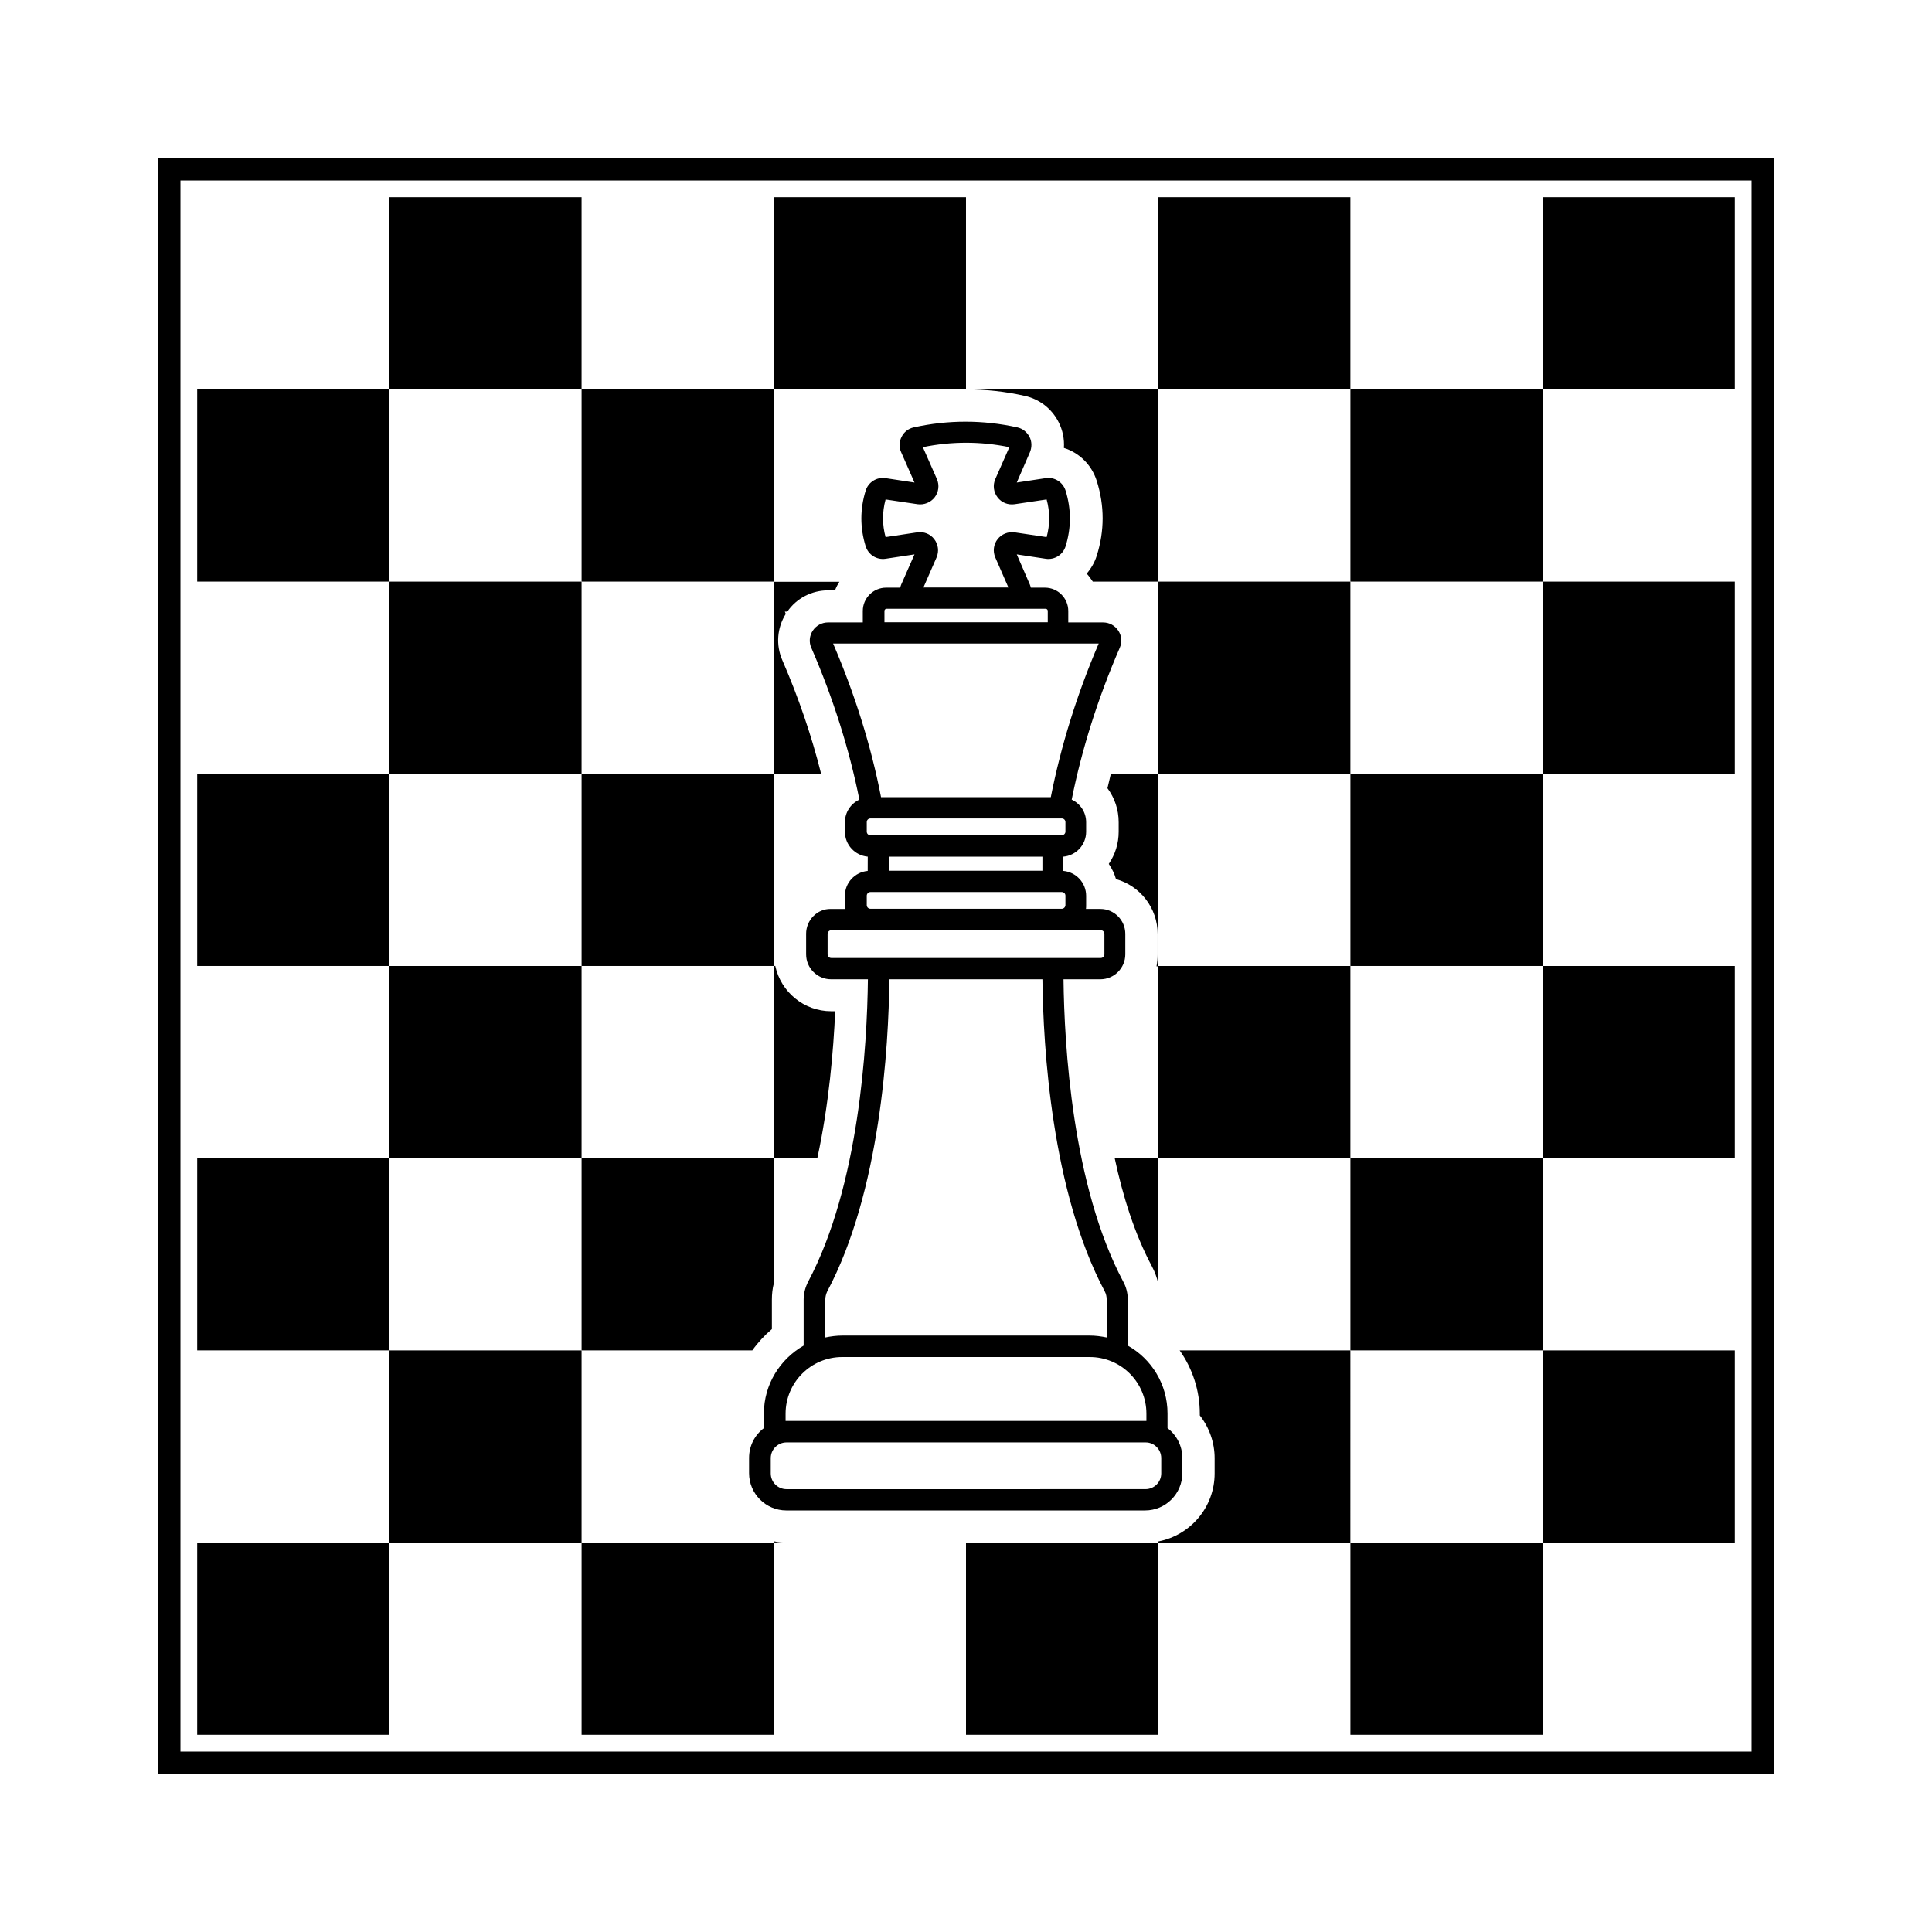
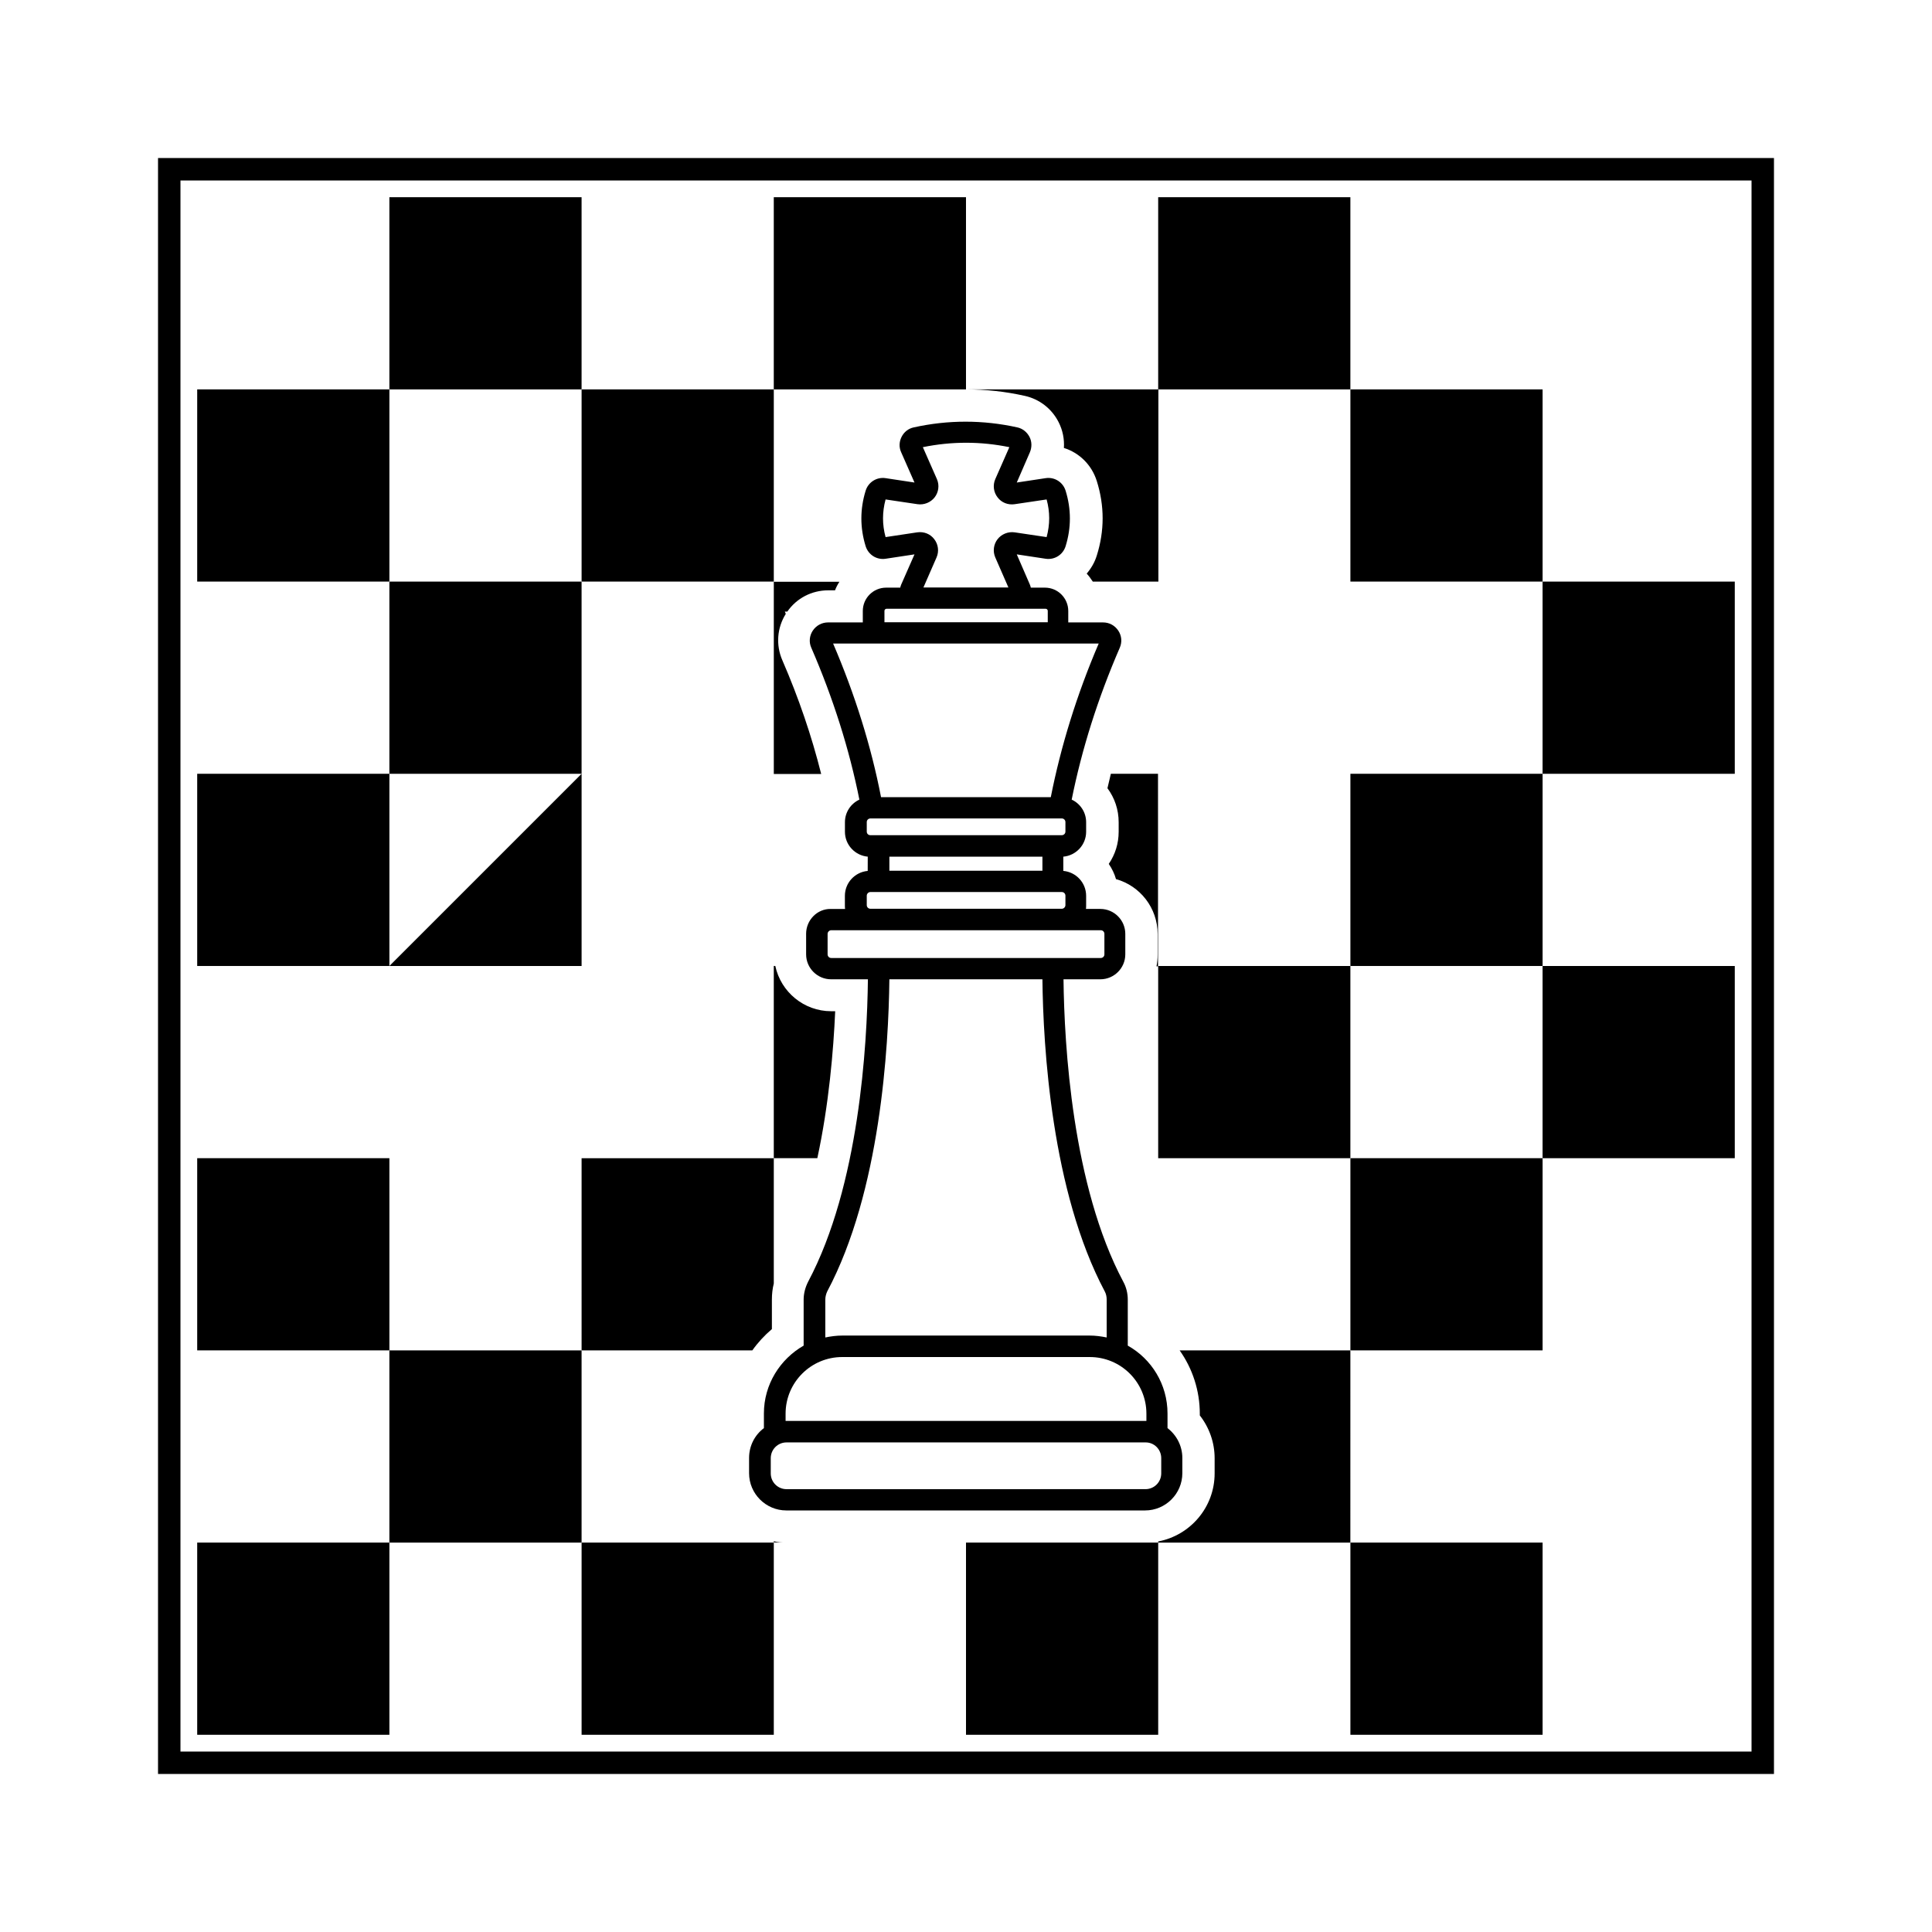
<svg xmlns="http://www.w3.org/2000/svg" fill="#000000" width="800px" height="800px" version="1.1" viewBox="144 144 512 512">
  <g>
    <path d="m247.19 196.26h50.934v50.934h-50.934z" />
    <path d="m349.06 196.26v50.934h50.938v-50.934z" />
    <path d="m450.93 196.26h50.934v50.934h-50.934z" />
-     <path d="m552.8 196.26h50.934v50.934h-50.934z" />
    <path d="m501.87 247.19h50.934v50.934h-50.934z" />
    <path d="m400 247.19c5.188 0 10.379 0.555 15.566 1.715 3.879 0.855 7.152 3.375 8.969 6.953 1.109 2.168 1.562 4.535 1.41 6.852 4.031 1.258 7.356 4.434 8.715 8.766 2.066 6.551 2.066 13.199 0 19.75-0.555 1.812-1.512 3.426-2.672 4.785 0.605 0.656 1.109 1.359 1.613 2.117h17.383v-50.938z" />
    <path d="m298.13 247.19h50.934v50.934h-50.934z" />
    <path d="m196.26 247.19h50.934v50.934h-50.934z" />
    <path d="m247.19 298.13h50.934v50.934h-50.934z" />
    <path d="m361.61 349.06c-2.519-10.027-5.945-20.102-10.277-30.078-1.762-4.031-1.41-8.613 0.906-12.293l-0.25-0.605h0.656c2.469-3.578 6.5-5.644 10.883-5.644h1.762c0.301-0.805 0.707-1.562 1.16-2.266h-17.383v50.934l12.543 0.004z" />
-     <path d="m450.93 298.13h50.934v50.934h-50.934z" />
    <path d="m552.8 298.13h50.934v50.934h-50.934z" />
    <path d="m501.87 349.06h50.934v50.934h-50.934z" />
    <path d="m438.39 349.06c-0.301 1.258-0.605 2.57-0.906 3.828 1.914 2.57 2.973 5.691 2.973 9.02v2.519c0 3.074-0.906 5.996-2.621 8.516 0.855 1.258 1.512 2.621 1.914 4.031 6.348 1.762 11.035 7.609 11.035 14.559v5.441c0 1.059-0.102 2.117-0.301 3.125h0.402l-0.004-51.039z" />
-     <path d="m298.13 349.06h50.934v50.934h-50.934z" />
+     <path d="m298.13 349.06v50.934h-50.934z" />
    <path d="m196.26 349.06h50.934v50.934h-50.934z" />
-     <path d="m247.19 400h50.934v50.934h-50.934z" />
    <path d="m360.6 450.93c3.074-14.207 4.281-28.617 4.734-38.945h-1.059c-7.254 0-13.352-5.141-14.812-11.992h-0.402v50.934z" />
    <path d="m450.93 400h50.934v50.934h-50.934z" />
    <path d="m552.8 400h50.934v50.934h-50.934z" />
    <path d="m501.87 450.93h50.934v50.934h-50.934z" />
-     <path d="m449.27 479.6c0.754 1.41 1.309 2.922 1.664 4.484v-33.199h-11.539c2.168 10.172 5.344 20.25 9.875 28.715z" />
    <path d="m298.13 501.87h45.242c1.461-2.066 3.223-3.981 5.188-5.644v-7.809c0-1.461 0.152-2.871 0.504-4.281v-33.199h-50.934z" />
    <path d="m196.26 450.93h50.934v50.934h-50.934z" />
    <path d="m247.19 501.87h50.934v50.934h-50.934z" />
    <path d="m349.06 552.45v0.301h3.375c-1.156 0.051-2.266-0.051-3.375-0.301z" />
    <path d="m456.62 501.87c3.426 4.836 5.34 10.68 5.34 16.777v0.453c2.519 3.223 3.93 7.203 3.93 11.336v4.031c0 8.969-6.449 16.426-14.965 18.035v0.301h50.934l0.004-50.934z" />
-     <path d="m552.8 501.87h50.934v50.934h-50.934z" />
    <path d="m501.87 552.8h50.934v50.934h-50.934z" />
    <path d="m400 552.8h50.934v50.934h-50.934z" />
    <path d="m298.13 552.8h50.934v50.934h-50.934z" />
    <path d="m196.26 552.8h50.934v50.934h-50.934z" />
    <path d="m185.88 614.12h428.24v-428.24h-428.24zm5.945-422.29h416.35v416.35h-416.35z" />
    <path d="m357.63 391.48v5.441c0 3.629 2.973 6.602 6.602 6.602h9.773c-0.203 17.48-2.316 54.664-15.82 80.105-0.754 1.461-1.211 3.125-1.211 4.785v12.191c-6.246 3.578-10.531 10.277-10.531 17.984v3.879c-2.418 1.812-3.93 4.684-3.93 7.91v4.031c0 5.441 4.434 9.875 9.875 9.875h95.07c5.441 0 9.875-4.434 9.875-9.875v-4.031c0-3.223-1.562-6.098-3.93-7.91v-3.879c0-7.707-4.231-14.461-10.531-17.984v-12.191c0-1.664-0.402-3.324-1.211-4.785-13.504-25.391-15.617-62.625-15.82-80.105h9.773c3.629 0 6.602-2.973 6.602-6.602v-5.441c0-3.629-2.973-6.602-6.602-6.602h-3.828c0.051-0.301 0.051-0.656 0.051-0.957v-2.519c0-3.477-2.672-6.297-6.047-6.602v-3.777c3.375-0.301 6.047-3.125 6.047-6.602v-2.519c0-2.672-1.562-4.938-3.828-5.996 2.672-13.352 6.953-26.902 12.746-40.254 0.656-1.512 0.504-3.176-0.402-4.535s-2.367-2.168-4.031-2.168h-9.219v-3.023c0-3.426-2.769-6.195-6.195-6.195h-3.727c-0.051-0.25-0.152-0.555-0.25-0.805l-3.477-8.012 7.656 1.16c2.367 0.352 4.586-1.059 5.289-3.324 1.512-4.887 1.512-9.824 0-14.711-0.707-2.266-2.922-3.68-5.289-3.324l-7.656 1.16 3.477-8.012c0.555-1.309 0.555-2.82-0.102-4.082-0.656-1.258-1.812-2.215-3.223-2.519-9.117-2.016-18.34-2.016-27.457 0-1.41 0.301-2.57 1.211-3.223 2.519-0.656 1.309-0.707 2.769-0.102 4.082l3.527 8.012-7.656-1.16c-2.367-0.352-4.586 1.059-5.289 3.324-1.512 4.887-1.512 9.824 0 14.711 0.707 2.266 2.922 3.68 5.289 3.324l7.656-1.16-3.527 8.012c-0.102 0.25-0.203 0.555-0.25 0.805h-3.727c-3.426 0-6.195 2.769-6.195 6.195v3.023h-9.219c-1.613 0-3.125 0.805-4.031 2.168-0.906 1.359-1.059 3.074-0.402 4.535 5.793 13.352 10.078 26.902 12.746 40.254-2.266 1.059-3.828 3.324-3.828 5.996v2.519c0 3.477 2.672 6.297 6.047 6.602l-0.012 3.781c-3.375 0.301-6.047 3.125-6.047 6.602v2.519c0 0.301 0 0.656 0.051 0.957h-3.828c-3.527-0.055-6.5 2.918-6.5 6.598zm94.109 138.95v4.031c0 2.316-1.863 4.18-4.18 4.18l-95.121 0.004c-2.316 0-4.18-1.863-4.18-4.18v-4.031c0-2.316 1.863-4.18 4.18-4.18h95.07c2.367-0.055 4.231 1.859 4.231 4.176zm-3.93-11.789v1.914h-95.621v-1.914c0-8.312 6.75-15.012 15.012-15.012h65.496c8.363-0.051 15.113 6.699 15.113 15.012zm-11.031-32.395c0.352 0.656 0.504 1.41 0.504 2.168v10.027c-1.461-0.301-2.973-0.504-4.535-0.504h-65.496c-1.562 0-3.074 0.203-4.535 0.504v-10.027c0-0.754 0.203-1.512 0.504-2.168 14.105-26.5 16.273-64.84 16.473-82.727h40.559c0.203 17.938 2.422 56.227 16.527 82.727zm-58.09-199.91c-0.906-3.324-0.906-6.602 0-9.977l8.465 1.258c1.715 0.25 3.477-0.453 4.535-1.812s1.309-3.223 0.605-4.836l-3.727-8.465c7.609-1.562 15.316-1.562 22.922 0l-3.727 8.465c-0.707 1.613-0.453 3.477 0.605 4.836 1.059 1.41 2.769 2.066 4.535 1.812l8.465-1.258c0.906 3.324 0.906 6.602 0 9.977l-8.465-1.258c-1.715-0.25-3.477 0.453-4.535 1.812-1.059 1.359-1.309 3.223-0.605 4.836l3.477 7.961h-22.52l3.477-7.961c0.707-1.613 0.453-3.477-0.605-4.836-1.059-1.41-2.769-2.066-4.535-1.812zm-0.301 19.547c0-0.301 0.25-0.555 0.555-0.555h42.168c0.301 0 0.555 0.25 0.555 0.555v3.023h-43.277zm-13.605 8.664h70.383c-5.793 13.504-10.027 27.207-12.695 40.707h-44.988c-2.621-13.5-6.906-27.203-12.699-40.707zm8.918 49.828v-2.519c0-0.555 0.453-0.957 0.957-0.957h50.734c0.555 0 0.957 0.453 0.957 0.957v2.519c0 0.555-0.453 0.957-0.957 0.957h-50.734c-0.555 0-0.957-0.402-0.957-0.957zm46.551 6.652v3.727h-40.559v-3.727zm-46.551 10.328c0-0.504 0.453-0.957 0.957-0.957h50.734c0.555 0 0.957 0.453 0.957 0.957v2.519c0 0.504-0.453 0.957-0.957 0.957l-50.734-0.004c-0.555 0-0.957-0.453-0.957-0.957zm62.02 9.168c0.555 0 0.957 0.453 0.957 0.957v5.441c0 0.555-0.453 0.957-0.957 0.957h-71.441c-0.555 0-0.957-0.453-0.957-0.957v-5.441c0-0.504 0.453-0.957 0.957-0.957z" />
  </g>
</svg>